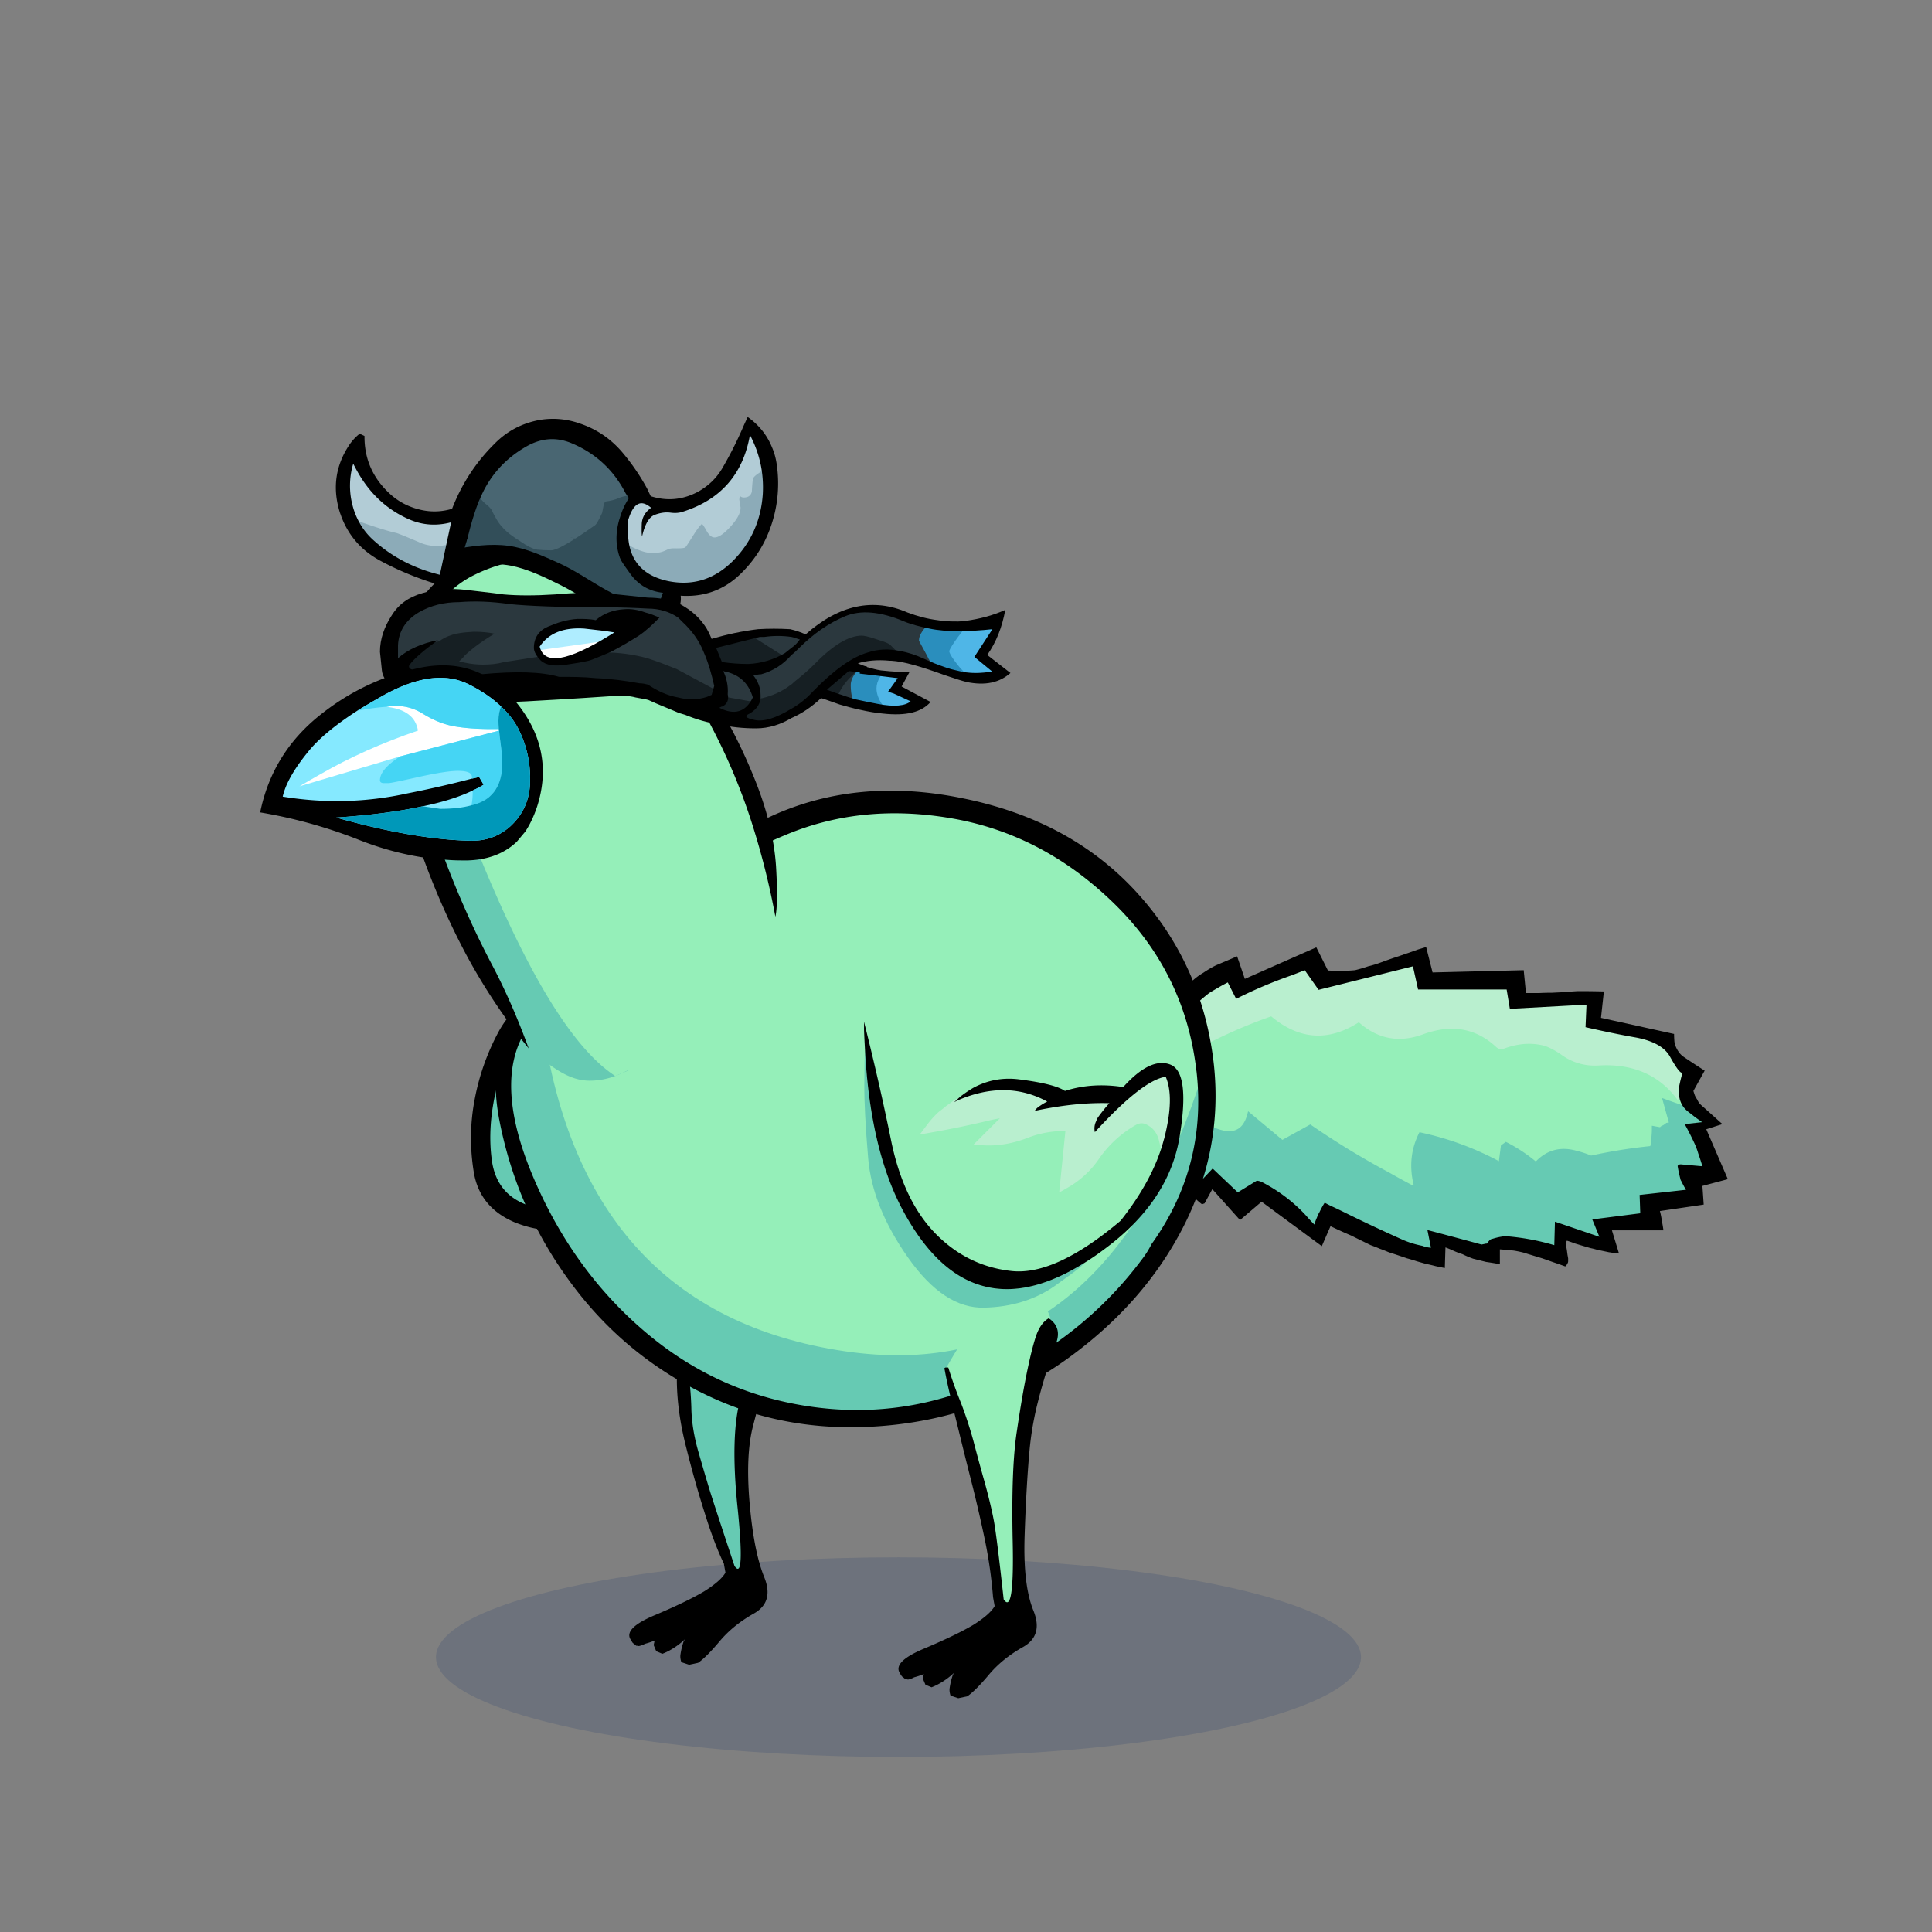
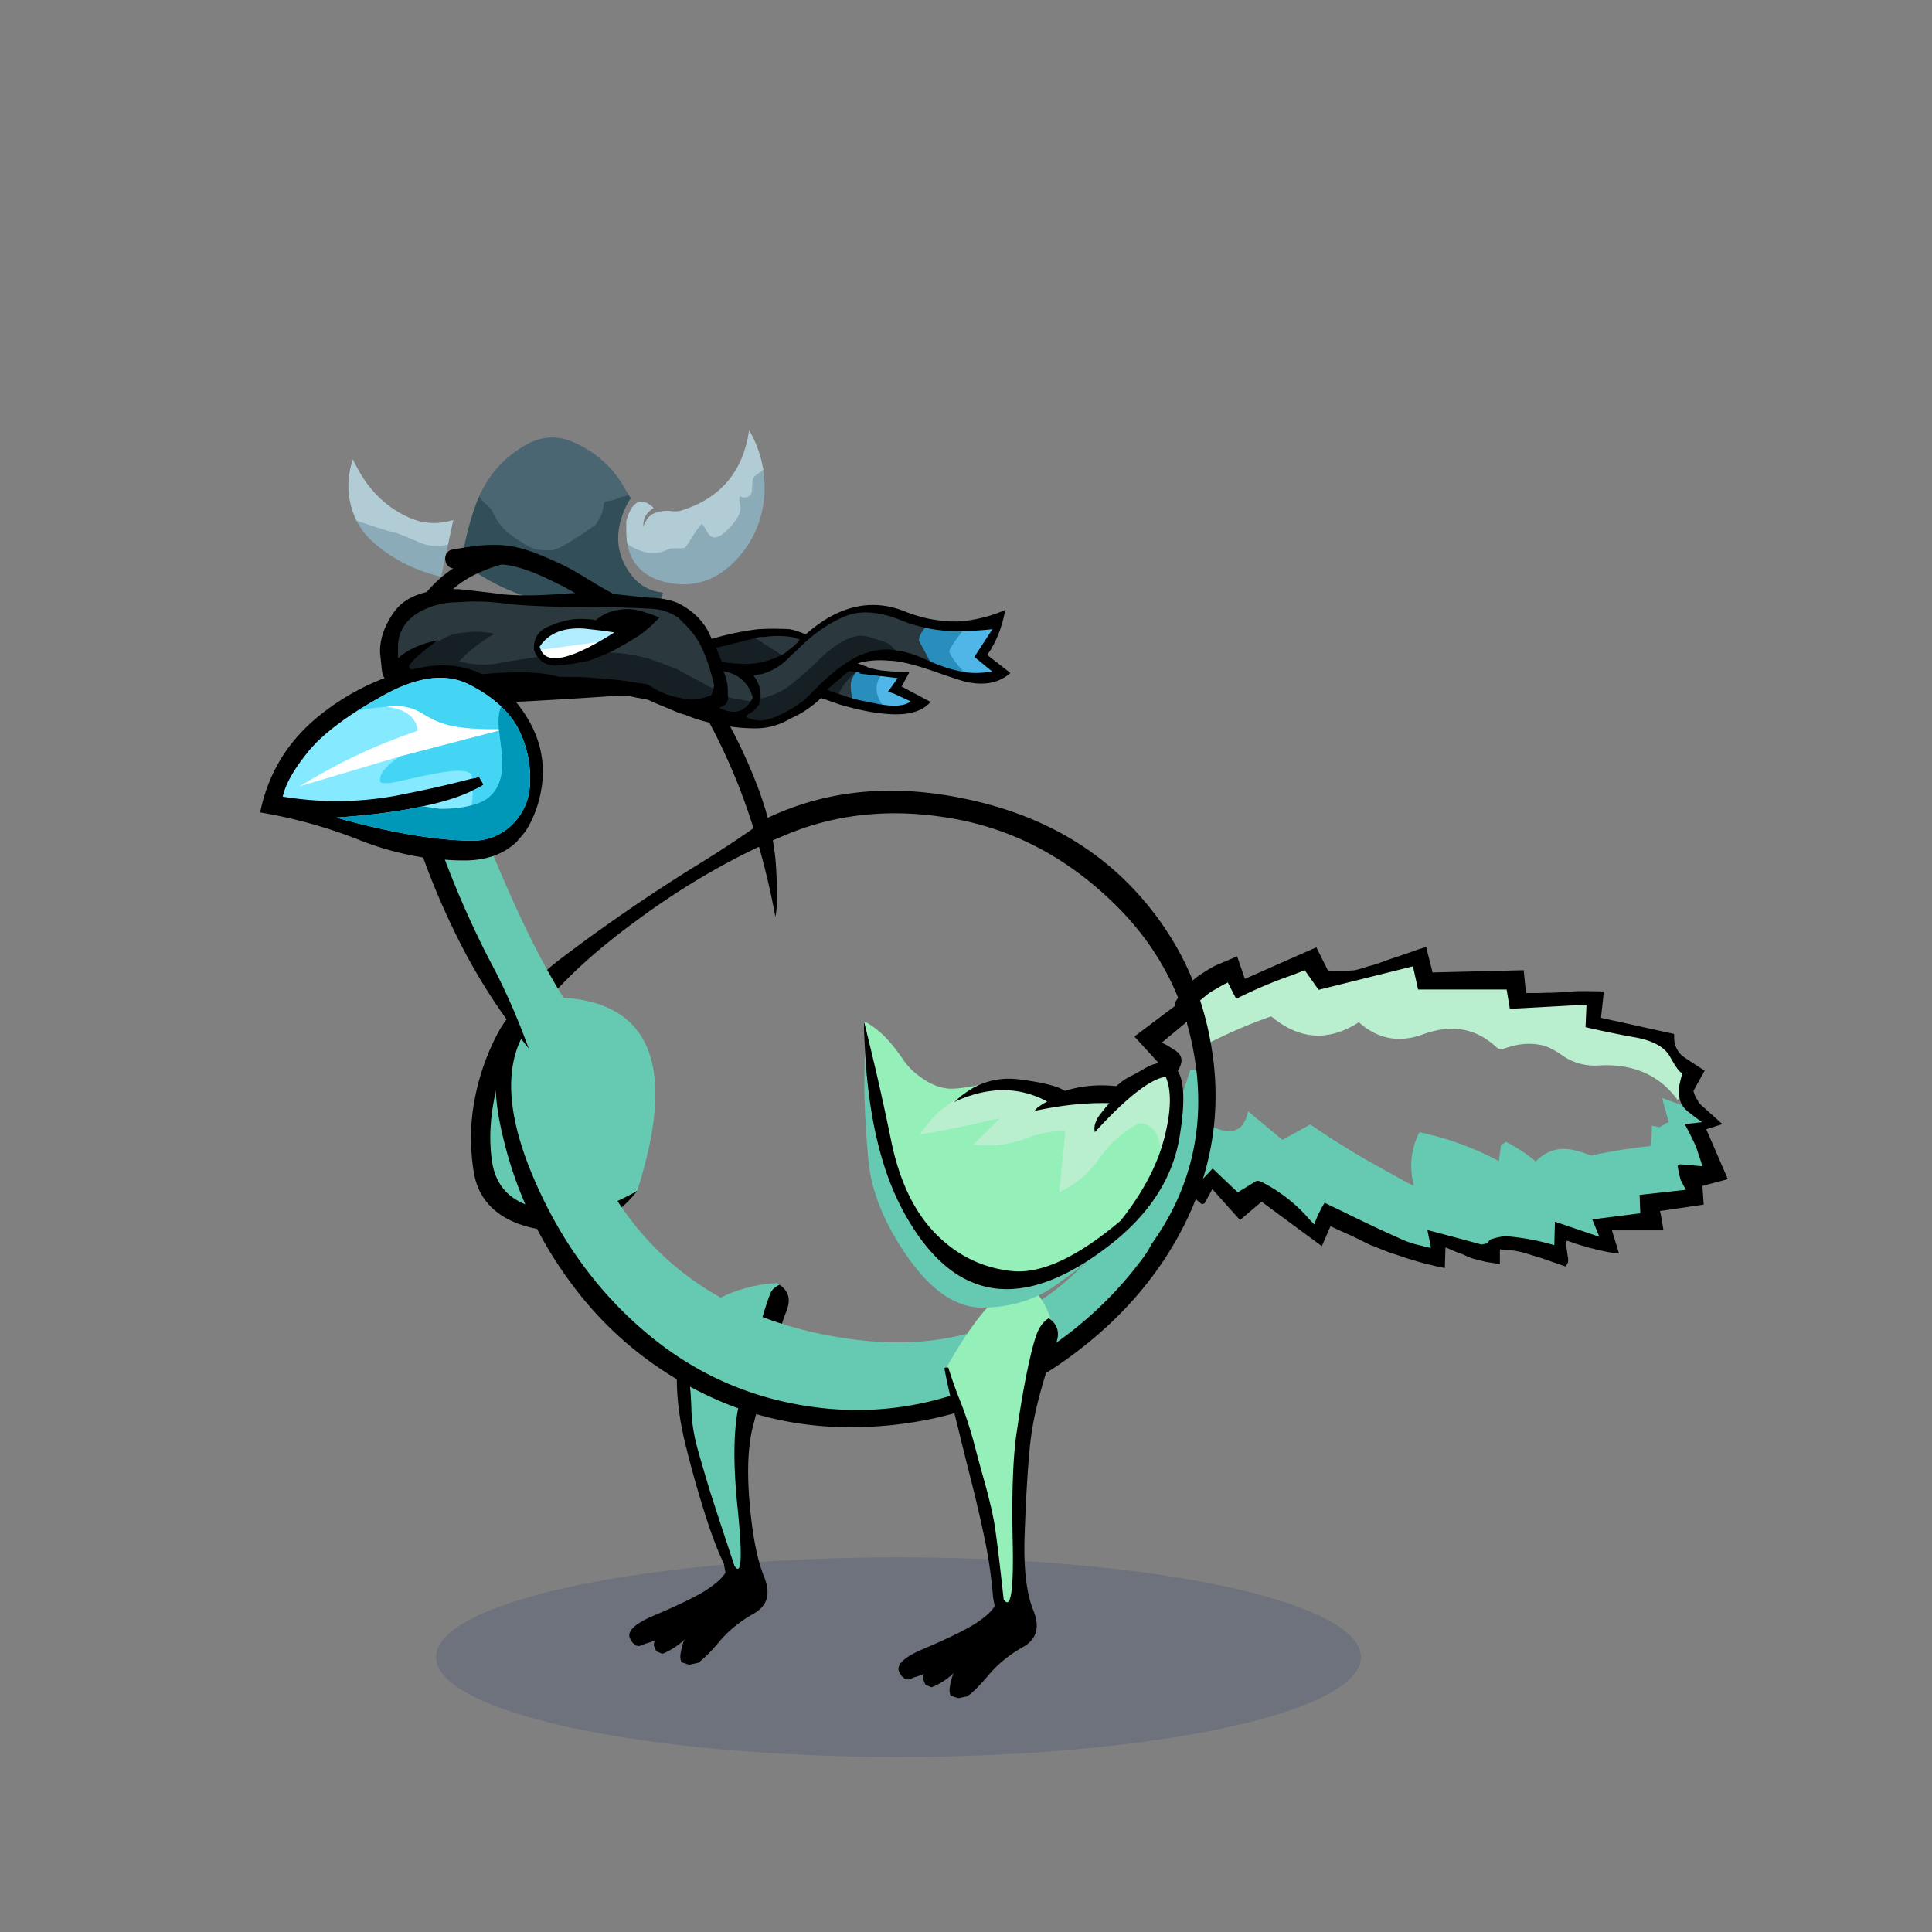
<svg xmlns="http://www.w3.org/2000/svg" x="0" y="0" version="1.1" viewBox="0 0 300 300" xml:space="preserve">
  <rect x="0" y="0" width="300" height="300" fill="#808080" stroke="none" />
  <style type="text/css">
.color__skin{fill:#95efb9;}
.color__skinDark{fill:#66cab3;}
.color__skinLight{fill:#b9efcf;}
.color__beak{fill:#e2ef95;}
</style>
  <ellipse cx="139.516" cy="257.319" rx="71.817" ry="15.5" opacity="0.15" fill="#002268" />
  <g id="Birb_Group">
    <g id="Left_Wing">
      <path d="m82.6 154.95-3.433 4.217-3.556 12.293-.333 11.207 3.661 5.056 8.839 1.778 7.722-2 3.45-2.6c6.768-21.177 1.318-31.16-16.35-29.951z" class="color__skinDark" />
      <path d="M82.4 154.85c-2.067 1.3-3.717 3.067-4.95 5.3a36.224 36.224 0 0 0-3.75 10.6c-.7 3.667-.75 7.383-.15 11.15.567 3.667 2.65 6.283 6.25 7.85 3.533 1.467 7.133 1.7 10.8.7 3.469-.898 6.252-2.748 8.35-5.55a17.42 17.42 0 0 1-1.65.9c-3.91 2.078-8.21 2.728-12.9 1.95-4.697-.737-7.364-3.204-8-7.4-.467-3.196-.317-6.613.45-10.25.801-3.645 2.367-7.962 4.7-12.95.418-.852.768-1.585 1.05-2.2l-.2-.1z" />
    </g>
    <g id="Leg2">
      <path d="M114.554 244.102c-.421 0-.714-.36-.922-.675-2.035-6.085-3.413-10.282-3.91-11.877a409.602 409.602 0 0 1-1.752-5.959c-.71-2.466-1.086-4.831-1.12-7.032-.065-2.129-.249-4.107-.543-5.876a47.647 47.647 0 0 0-1.334-5.383.498.498 0 0 1 .105-.48c4.169-4.68 9.383-7.227 15.494-7.567h.001c.248 0 .444.147.507.358a.5.5 0 0 1-.233.576 1.752 1.752 0 0 0-.782.901c-.688 1.802-1.354 4.001-1.979 6.532a863.927 863.927 0 0 1-2.603 9.613c-1.079 3.788-1.225 9.512-.436 17.015.773 7.623.474 9.125.034 9.612a.706.706 0 0 1-.527.242z" class="color__skinDark" />
      <path d="M106.8 212.6a47.974 47.974 0 0 0-1.35-5.45H105l-.15.1c0 .1.033.517.1 1.25s.117 2.717.15 5.95c.033 3.233.517 6.667 1.45 10.3.9 3.6 1.85 6.967 2.85 10.1.967 3.133 1.967 5.783 3 7.95l.25 1.4c-.5.867-1.6 1.833-3.3 2.9-1.733 1.033-4.25 2.25-7.55 3.65-3.3 1.367-4.6 2.633-3.9 3.8.067.133.15.267.25.4a.66.66 0 0 0 .3.3c.1.1.217.2.35.3.133 0 .267.017.4.05.333-.067.65-.183.95-.35.5-.133 1-.3 1.5-.5l-.15.7.4.95.95.4c.267-.1.533-.217.8-.35a11.692 11.692 0 0 0 2.75-1.95c-.1.133-.183.267-.25.4-.233.667-.4 1.367-.5 2.1-.033.333.017.7.15 1.1l1.2.4 1.4-.3c.833-.567 1.95-1.683 3.35-3.35 1.4-1.667 3.167-3.1 5.3-4.3s2.667-3.1 1.6-5.7c-1.067-2.633-1.817-6.45-2.25-11.45s-.25-9.017.55-12.05c.8-3.067 1.583-6.017 2.35-8.85.733-2.867 1.7-5.917 2.9-9.15.6-1.633.217-2.917-1.15-3.85-.167.067-.317.15-.45.25-.467.267-.8.65-1 1.15-.7 1.833-1.367 4.033-2 6.6a872.81 872.81 0 0 1-2.6 9.6c-1.1 3.867-1.25 9.6-.45 17.2.767 7.567.6 10.517-.5 8.85-2.1-6.333-3.383-10.25-3.85-11.75-.467-1.533-1.05-3.517-1.75-5.95s-1.067-4.733-1.1-6.9c-.067-2.166-.25-4.15-.55-5.95z" />
    </g>
    <g id="Body_Group">
      <g id="Tail">
        <g id="Tail_Inner">
-           <path d="m219.188 184.55-.055-.028a124.693 124.693 0 0 1-3.658-2.005 127.58 127.58 0 0 1-12.04-7.323l-4.365 2.408-4.984-4.163c-.562 1.799-1.644 2.709-3.22 2.709 0 0 .001 0 0 0-.676 0-1.453-.174-2.309-.516-3.746-1.405-7.04-3.545-9.786-6.357l-.219-.225.267-.163c.368-.226.737-.443 1.106-.654l2.086-1.391c.54-.421.932-1.018 1.148-1.763.171-.686-.075-1.253-.753-1.725a89.382 89.382 0 0 0-1.338-.842l-1.123-.562 4.547-3.78.129.039c1.554.47 2.286 1.516 2.177 3.107l.001.27a78.179 78.179 0 0 1 10.618-4.573l.137-.047.109.095c2.285 1.986 4.648 2.993 7.024 2.993 2.021 0 4.114-.728 6.221-2.162l.167-.113.146.14c1.839 1.753 3.878 2.642 6.062 2.642 1.122 0 2.309-.233 3.527-.694 1.623-.581 3.184-.874 4.645-.874 2.725 0 5.203 1.018 7.364 3.023a.397.397 0 0 0 .297.134.68.68 0 0 0 .205-.037c1.391-.518 2.776-.781 4.109-.781.925 0 1.845.127 2.735.378.938.347 1.882.861 2.828 1.537a7.97 7.97 0 0 0 4.665 1.466c.158 0 .317-.004.478-.013a21.33 21.33 0 0 1 1.279-.039c4.913 0 8.793 1.847 11.533 5.489l.036.048.01.06c.103.59.322 1.108.652 1.54l.495.646-.772-.257c-.85-.283-1.7-.578-2.55-.886l.944 3.4-.814.135-.351.264-.439.224-.034.053-.193.193-.932-.17v.25a31.504 31.504 0 0 1-.152 1.879 5.52 5.52 0 0 1-.157.739l-.046.163-.169.018a81.68 81.68 0 0 0-9.372 1.495l-.077.017-.072-.03a16.145 16.145 0 0 0-2.413-.787 6.787 6.787 0 0 0-1.717-.237c-1.562 0-2.955.66-4.14 1.962l-.161.178-.185-.154a24.428 24.428 0 0 0-4.467-2.998l-.338.246-.383 2.955-.321-.175a45.501 45.501 0 0 0-12.142-4.533c-1.157 2.417-1.358 5.057-.598 7.849l.086.315h-.988z" class="color__skin" />
          <path d="M260.35 170.601c-2.589-3.444-6.268-5.19-10.933-5.19-.404 0-.816.013-1.235.039a10.32 10.32 0 0 1-.521.013 8.71 8.71 0 0 1-5.098-1.603c-.895-.64-1.781-1.124-2.637-1.441a9.311 9.311 0 0 0-2.494-.337c-1.245 0-2.542.248-3.857.737a1.428 1.428 0 0 1-.457.081c-.315 0-.592-.117-.821-.347-2.007-1.862-4.311-2.811-6.84-2.811-1.375 0-2.852.278-4.388.828-1.295.49-2.57.74-3.784.74-2.266 0-4.379-.867-6.285-2.577-2.122 1.374-4.245 2.071-6.311 2.071-2.483 0-4.938-1.005-7.296-2.988a77.464 77.464 0 0 0-10.608 4.625l-.734.389v-1.53c.085-1.259-.438-2.007-1.645-2.372l-.889-.27 1.753-1.461.15-1.689.075-.066a43.212 43.212 0 0 1 1.944-1.635c.486-.302.94-.572 1.412-.841.499-.3 1.03-.591 1.576-.863l.443-.223 1.299 2.55a70.664 70.664 0 0 1 8.216-3.453l1.284-.494c.224-.096.479-.199.754-.301l.361-.135 2.176 3.085 14.816-3.691.823 3.709h13.773l.496 2.977 12.003-.655-.155 3.634a158.21 158.21 0 0 0 7.368 1.503c2.852.533 4.752 1.608 5.649 3.196.934 1.685 1.347 2.142 1.49 2.263a.983.983 0 0 1 .249.087l.373.187-.117.4a23.351 23.351 0 0 0-.442 1.763 4.424 4.424 0 0 0-.09 1.264c.009.165.024.315.046.461l.028.192-.806.336-.114-.157z" class="color__skinLight" />
          <path d="M222.182 194a5 5 0 0 1-1.422-.316 14.391 14.391 0 0 1-2.958-.903 250.718 250.718 0 0 1-9.062-4.256 65.935 65.935 0 0 0-2.192-1.046c-.268-.134-.52-.265-.761-.396-.245.397-.467.809-.659 1.223a3.91 3.91 0 0 0-.39.823c-.169.373-.299.73-.396 1.088l-.114.414-.304-.304a25.22 25.22 0 0 1-1.312-1.413 24.483 24.483 0 0 0-6.875-5.19 4.312 4.312 0 0 0-.484-.128c-.011.005-.059.014-.091.029l-2.993 1.839-3.857-3.66-1.954 2.06-.14-.376c-.745-2.01-1.994-3.652-3.711-4.884l-1.215-1.011c-.467-.4-.931-.781-1.395-1.146l.021-.029-5.117-4.353v-.115c0-.32.036-.627.108-.911a.783.783 0 0 1 .303-.347 15.776 15.776 0 0 1 1.693-.823c.514-.29 1.078-.563 1.651-.8l.427-.294.146.15c2.694 2.76 5.928 4.859 9.609 6.24.802.321 1.517.482 2.128.482 1.445 0 2.375-.886 2.842-2.71l.099-.383 5.322 4.443 4.336-2.393.127.088a127.21 127.21 0 0 0 12.126 7.386 124.68 124.68 0 0 0 3.594 1.971h.215c-.712-2.864-.443-5.575.8-8.062l.087-.174.189.041a46.024 46.024 0 0 1 12.146 4.45l.316-2.444.761-.554.137.069a24.872 24.872 0 0 1 4.516 2.979c1.247-1.295 2.708-1.951 4.346-1.951.587 0 1.205.085 1.839.252.812.195 1.623.458 2.409.781a82.134 82.134 0 0 1 9.181-1.471c.042-.168.075-.336.1-.503.065-.589.115-1.2.147-1.828v-.834l1.266.23.07-.07.103-.084.4-.2.409-.312.387-.064-1.056-3.802.457.168c.998.366 1.995.715 2.993 1.047l.068.022.046.056c.231.282.502.537.804.759.307.237.625.487.959.756.321.224.673.475 1.041.743l.52.38-2.969.329c.468.864.914 1.75 1.328 2.638.237.509.444 1.059.614 1.635.23.658.448 1.328.648 1.999l.105.353-3.717-.332a.727.727 0 0 0-.192.036h.001c.004 0-.005.008-.022.029.096.587.223 1.182.379 1.771a.925.925 0 0 0 .157.413c.222.468.453.897.713 1.32l.207.336-7.362.817.101 2.846-7.354.938 1.184 2.906-7.098-2.418-.1 3.637-.312-.093a36.382 36.382 0 0 0-7.548-1.391 9.634 9.634 0 0 0-1.855.39c-.21.033-.337.102-.43.217a2.244 2.244 0 0 0-.33.423l-.073.122h-.143a.903.903 0 0 0-.272.037l-.587.12-.058-.016c-2.67-.732-5.34-1.448-8.01-2.148l.536 2.681-.327-.024z" class="color__skinDark" />
          <path d="M185.1 152.35c-.533.5-1.017 1.033-1.45 1.6-.433.567-.85 1.167-1.25 1.8l.05.45-6.3 4.75 3.75 4.1c-.7.3-1.383.6-2.05.9-.6.267-1.183.567-1.75.9-.567.267-1.117.567-1.65.9-.467.367-.933.75-1.4 1.15l-1.3 1.3.1 1.75.9.9 2.65 2.55c1.167 1.067 2.35 2.15 3.55 3.25l1.6 1.4c.4.4.783.817 1.15 1.25.3.4.6.817.9 1.25.267.433.55.883.85 1.35.3.367.633.733 1 1.1.333.367.7.717 1.1 1.05.333.333.7.65 1.1.95l.4-.15 1.2-2.2 4.3 4.8 3.35-2.85 9.35 6.9 1.35-3.1c1.033.5 2.1.983 3.2 1.45 1 .5 2.017 1 3.05 1.5.467.167.933.35 1.4.55.467.167.933.35 1.4.55.933.3 1.883.617 2.85.95.5.133 1 .283 1.5.45l1.4.4c.5.1 1 .217 1.5.35.467.1.95.2 1.45.3l.1-3.2c.367.133.733.283 1.1.45.5.233 1.017.433 1.55.6a14.3 14.3 0 0 0 1.65.7l2 .5c.7.1 1.417.217 2.15.35V194c.5.033 1 .083 1.5.15.333 0 .667.033 1 .1.367.067.75.15 1.15.25.967.3 1.95.6 2.95.9l1.7.6c.6.2 1.217.417 1.85.65l.2-.2c.067-.133.133-.25.2-.35.033-.1.05-.183.05-.25v-.45c-.033-.2-.067-.383-.1-.55a42.422 42.422 0 0 0-.1-.75c-.033-.2-.067-.383-.1-.55s-.05-.317-.05-.45c0-.1.017-.167.05-.2.033-.1.067-.183.1-.25.433.133.867.283 1.3.45.767.233 1.55.467 2.35.7.333.067.667.15 1 .25l1.9.4c.267.033.55.083.85.15.233 0 .467.017.7.05l-1.1-3.6h8c-.067-.5-.15-1-.25-1.5-.067-.5-.167-1-.3-1.5l6.8-1-.2-2.9 3.95-1.05-3.35-7.75 2.5-.8c-1-.9-1.983-1.783-2.95-2.65a8.296 8.296 0 0 1-.55-.5c-.167-.2-.3-.417-.4-.65-.133-.2-.25-.4-.35-.6-.1-.267-.183-.517-.25-.75l1.75-3.15c-1.1-.7-2.167-1.4-3.2-2.1-.3-.2-.55-.433-.75-.7s-.367-.55-.5-.85c-.133-.3-.217-.6-.25-.9-.033-.4-.05-.783-.05-1.15l-11.35-2.5.45-4.1a161.66 161.66 0 0 0-4-.05c-.667.033-1.333.083-2 .15-.7.033-1.383.067-2.05.1-.667 0-1.333.017-2 .05h-2.05l-.35-3.55-14.15.35-1-3.95-1.3.4-1.4.5c-.5.167-.983.333-1.45.5-.933.3-1.85.617-2.75.95-.7.267-1.4.483-2.1.65-.667.233-1.35.433-2.05.6-.7.067-1.4.1-2.1.1-.7 0-1.4-.017-2.1-.05l-1.8-3.6-11.1 4.9-1.2-3.5-3.3 1.4c-.667.333-1.317.717-1.95 1.15-.633.367-1.217.8-1.75 1.3m5.55.2 1.3 2.55a70.02 70.02 0 0 1 8.6-3.65l1.3-.5c.233-.1.483-.2.75-.3l2.15 3.05 14.65-3.65.8 3.6h13.75l.5 3 11.9-.65-.15 3.5c2.955.673 5.555 1.206 7.8 1.6 2.708.507 4.474 1.491 5.3 2.95.83 1.497 1.414 2.331 1.75 2.5.067 0 .133.017.2.05a23.42 23.42 0 0 0-.45 1.8 4.8 4.8 0 0 0-.1 1.4c.009.174.026.34.05.5.11.633.343 1.183.7 1.65.247.299.531.566.85.8.3.233.617.483.95.75.333.233.683.483 1.05.75l-2.7.3a49.49 49.49 0 0 1 1.5 2.95c.233.5.433 1.033.6 1.6.233.667.45 1.333.65 2-1.133-.1-2.25-.2-3.35-.3-.1 0-.2.017-.3.05a.563.563 0 0 0-.2.2c.1.633.233 1.267.4 1.9.033.2.1.367.2.5.2.433.433.867.7 1.3l-7.2.8.1 2.85-7.45.95 1.1 2.7-6.9-2.35-.1 3.65c-2.467-.733-5-1.2-7.6-1.4-.667.067-1.317.2-1.95.4a.82.82 0 0 0-.55.3c-.133.133-.25.283-.35.45-.133 0-.25.017-.35.05l-.5.1c-2.8-.767-5.6-1.517-8.4-2.25l.55 2.75a4.64 4.64 0 0 1-1.35-.3c-1.033-.2-2.017-.5-2.95-.9a250.517 250.517 0 0 1-9.05-4.25 64.56 64.56 0 0 0-2.2-1.05c-.333-.167-.65-.333-.95-.5-.3.467-.567.95-.8 1.45-.167.267-.3.55-.4.85-.167.367-.3.733-.4 1.1-.467-.467-.9-.933-1.3-1.4-1.967-2.133-4.283-3.883-6.95-5.25a4.483 4.483 0 0 0-.55-.15c-.1 0-.183.017-.25.05l-2.85 1.75-3.9-3.7-1.85 1.95c-.767-2.067-2.033-3.733-3.8-5l-1.2-1a42.91 42.91 0 0 0-1.4-1.15l.35.25-5.35-4.55c0-.3.033-.583.1-.85a.563.563 0 0 1 .2-.2c.533-.3 1.083-.567 1.65-.8.533-.3 1.083-.567 1.65-.8.099-.064.199-.13.3-.2.366-.223.732-.44 1.1-.65l2.1-1.4c.6-.467 1.017-1.1 1.25-1.9.2-.8-.083-1.467-.85-2-.467-.3-.917-.583-1.35-.85l-.8-.4 4.15-3.45 1.2-1 .15-1.7c.6-.533 1.217-1.05 1.85-1.55a47.35 47.35 0 0 1 1.35-.8c.5-.3 1.017-.583 1.55-.85z" />
        </g>
      </g>
      <g id="Body">
        <path d="M133.105 219.945c-2.236 0-4.519-.152-6.787-.453-9.945-1.319-18.882-5.264-26.563-11.726-7.652-6.438-13.649-14.672-17.826-24.474-4.247-9.966-4.68-17.891-1.288-23.556.939-1.577 2.096-3.201 3.438-4.823l1.508-1.825.256 2.354c3.303 30.361 18.264 47.932 44.467 52.222 3.14.519 6.203.781 9.104.781h.004c21.288-.002 36.572-14.248 45.427-42.345l1.948.19c1.112 10.018-1.288 19.246-7.136 27.429-.417.824-.909 1.61-1.462 2.337-5.898 7.92-13.592 14.212-22.86 18.694-7.181 3.448-14.659 5.195-22.23 5.195.001 0 .001 0 0 0z" class="color__skinDark" />
-         <path d="M139.419 210.445c-3.012 0-6.186-.271-9.432-.808-27.198-4.453-42.719-22.614-46.131-53.979l-.046-.422.271-.326c3.374-4.056 8.093-8.318 14.027-12.667 7.625-5.652 15.569-10.217 23.606-13.566 5.396-2.249 11.183-3.389 17.2-3.389 3.061 0 6.245.295 9.463.877 9.491 1.729 18.044 6.278 25.422 13.52 7.366 7.23 11.721 16.06 12.943 26.245.013.108.082.543.082.543l-.071.228c-9.147 29.025-25.074 43.744-47.334 43.744-.001 0 .001 0 0 0z" class="color__skin" />
        <path d="M188.05 162.2c-1.567-9.1-5.467-17.033-11.7-23.8-6.833-7.4-15.8-12.217-26.9-14.45-11.1-2.267-21.183-1.25-30.25 3.05-2.7 2.033-6.117 4.333-10.25 6.9a271.82 271.82 0 0 0-21.85 14.95c-8.4 6.267-11.583 14.65-9.55 25.15 1.867 9.567 5.75 18.217 11.65 25.95 5.633 7.4 12.7 13.067 21.2 17s17.817 5.383 27.95 4.35c10.1-1.033 19.2-4.45 27.3-10.25 8.067-5.8 14.133-12.717 18.2-20.75 4.005-7.95 5.555-16.25 4.65-24.9a49.781 49.781 0 0 0-.45-3.2m-2.3 3.85c.015.126.032.243.05.35 1.093 9.836-1.24 18.77-7 26.8-.4.8-.867 1.55-1.4 2.25-5.833 7.833-13.333 13.967-22.5 18.4-9.167 4.4-18.65 5.95-28.45 4.65-9.8-1.3-18.483-5.133-26.05-11.5s-13.417-14.4-17.55-24.1c-4.133-9.7-4.583-17.25-1.35-22.65.918-1.542 2.034-3.109 3.35-4.7 3.337-4.012 7.954-8.179 13.85-12.5 7.6-5.633 15.4-10.117 23.4-13.45 8-3.333 16.7-4.15 26.1-2.45 9.333 1.7 17.633 6.117 24.9 13.25 7.233 7.1 11.45 15.65 12.65 25.65z" />
      </g>
      <g id="Head_Group">
        <g id="Head_Group_Inner">
          <g class="Crown">
            <path d="M106.138 90.73c-.755 0-1.542-.079-2.336-.235-3.696-.753-5.849-2.824-6.398-6.155l-.114-.688.525.459c.246.215.594.42 1.034.608.934.418 1.69.63 2.251.63.724 0 .998-.024 1.1-.045.326-.034.734-.176 1.238-.428.281-.156.702-.235 1.279-.235.109 0 .224.003.345.009.875 0 1.05-.062 1.077-.074-.003-.012.2-.281 1.149-1.808 1.077-1.686 1.483-1.918 1.762-1.918.224 0 .453.188 1.018 1.176.313.599.625.924.883.924.337 0 .977-.263 2.115-1.518.952-1.048 1.435-1.917 1.435-2.582l-.197-1.262.125-1.138h.222c.268 0 .479.075.627.223.033.033.092.077.223.077.574 0 .706-.269.755-.502.028-.666.079-1.305.146-1.877.042-.413.422-.85 1.163-1.33.222-.159.404-.291.536-.39l.331-.249.066.408c.202 1.244.271 2.54.203 3.853-.27 4.213-1.892 7.817-4.824 10.715-2.28 2.225-4.883 3.352-7.739 3.352zM68.24 89.493c-4.089-1.005-7.642-2.875-10.56-5.559a10.731 10.731 0 0 1-2.356-3.175l-.174-.359h.442l.09.014c2.843.992 4.834 1.611 5.919 1.841.12.027.479.106 3.647 1.465a5.988 5.988 0 0 0 2.533.558c.489 0 .999-.058 1.514-.172l.38-.084-1.186 5.533-.249-.062z" fill="#8CABB8" />
            <path d="M101.1 85.85c-.641 0-1.443-.22-2.452-.672-.485-.208-.877-.441-1.163-.69l-.068-.06-.014-.089a13.053 13.053 0 0 1-.153-2.039v-1.4c.581-2.045 1.354-3.005 2.373-3.005.508 0 1.06.258 1.642.768l.238.208-.257.184c-.874.624-1.314 1.394-1.345 2.354-.004.131-.008.253-.01.366.425-1.113.977-1.791 1.67-2.058.692-.266 1.366-.401 2.001-.401.193 0 .384.012.571.037.234.032.458.048.673.048.421 0 .812-.062 1.162-.186 5.751-1.83 9.193-5.768 10.237-11.708l.126-.718.341.644a17.536 17.536 0 0 1 1.825 5.377l.024.149s-.44.327-.676.495c-.791.514-.932.829-.947.972a27.7 27.7 0 0 0-.149 1.886c-.093.45-.38.938-1.25.938a.785.785 0 0 1-.577-.223.214.214 0 0 0-.056-.039l-.07.591.199 1.233c.003.843-.509 1.798-1.562 2.956-1.026 1.132-1.839 1.682-2.485 1.682-.472 0-.904-.387-1.322-1.184-.454-.794-.612-.913-.639-.929.017.023-.294.156-1.279 1.697-1.185 1.907-1.257 1.943-1.349 1.989-.125.062-.378.126-1.312.126a6.746 6.746 0 0 0-.333-.008c-.482 0-.834.06-1.045.177-.576.288-1.029.444-1.396.48-.091.02-.342.052-1.173.052zm-33.318-1.072a6.482 6.482 0 0 1-2.736-.601c-2.578-1.105-3.354-1.39-3.55-1.433-1.103-.234-3.115-.859-5.978-1.858h-.154l-.037-.124a11.348 11.348 0 0 1-.818-2.199 12.254 12.254 0 0 1 .102-6.633l.179-.611.285.57c.231.463.479.925.744 1.388 1.896 3.302 4.531 5.707 7.833 7.145a9.309 9.309 0 0 0 3.729.789c.849 0 1.726-.118 2.607-.352l.394-.104-.819 3.806-.156.035a7.686 7.686 0 0 1-1.625.182z" fill="#B2CCD6" />
            <path d="M94.744 95.4a87.31 87.31 0 0 1-12.513-2.61 32.04 32.04 0 0 1-10.435-5.443l-.114-.089.021-.143a43.777 43.777 0 0 1 2.363-9.253l.612-1.375.242.444c.182.335.514.697.986 1.075.352.282.639.586.852.906.117.262.315.642.61 1.167.421.809.99 1.524 1.696 2.133.36.328 1.005.791 1.922 1.379 1.071.747 1.911 1.17 2.504 1.264a18.36 18.36 0 0 0 2.061.097c.534 0 2.104-.66 6.556-3.804.044-.033.258-.264.918-1.653.135-.718.218-1.141.227-1.213.215-.72.592-.897.872-.928a6.763 6.763 0 0 0 2.021-.578c.194-.079.536-.165 1.058-.269l.165-.033.584.876-.09.138a11.388 11.388 0 0 0-1.321 2.838c-1.037 3.11-.61 6.029 1.266 8.681 1.188 1.701 2.812 2.709 4.831 2.997l.303.043-.689 1.941-.102.043a17.71 17.71 0 0 1-7.406 1.369z" fill="#324E59" />
            <path d="M85.55 85.45c-.836 0-1.553-.034-2.129-.102-.688-.109-1.572-.548-2.714-1.344-.932-.598-1.599-1.078-1.976-1.42a7.677 7.677 0 0 1-1.803-2.27 14.114 14.114 0 0 1-.608-1.167 3.681 3.681 0 0 0-.726-.753c-.524-.42-.898-.833-1.113-1.226l-.059-.108.05-.113c1.482-3.334 3.872-5.964 7.104-7.815 1.364-.791 2.764-1.193 4.158-1.193 1.011 0 2.041.211 3.061.628 3.806 1.583 6.691 4.247 8.577 7.917l.293.436-.366.073c-.485.097-.806.177-.956.237a7.243 7.243 0 0 1-2.161.616c-.076.008-.292.032-.443.525l.003-.007c.004 0-.022.159-.247 1.282-.696 1.484-.95 1.792-1.095 1.901-4.949 3.499-6.28 3.903-6.85 3.903z" fill="#496672" />
-             <path d="M83.85 65.2c-2.767.5-5.117 1.733-7.05 3.7-2.9 2.867-5.1 6.233-6.6 10.1a9.347 9.347 0 0 1-4.7.2c-2.033-.433-3.767-1.35-5.2-2.75-2.5-2.4-3.733-5.317-3.7-8.75l-.75-.35a7.603 7.603 0 0 0-1.65 1.8c-2.133 3.233-2.6 6.733-1.4 10.5.067.167.133.35.2.55 1.167 3.1 3.267 5.433 6.3 7a47.526 47.526 0 0 0 11.1 4.2c3.5.833 6.933 1.867 10.3 3.1a69.991 69.991 0 0 0 11.25 3.25c3.767.8 7.4.5 10.9-.9.267-.133.517-.3.75-.5.3-.133.567-.317.8-.55 1-.933 1.433-2.033 1.3-3.3 3.567.233 6.617-.85 9.15-3.25 2.133-2.033 3.7-4.4 4.7-7.1a20.252 20.252 0 0 0 1.1-9.75c-.133-1.1-.4-2.1-.8-3-.767-1.867-2.017-3.417-3.75-4.65l-.6 1.3a59.158 59.158 0 0 1-3.25 6.5c-.9 1.6-2.183 2.867-3.85 3.8-2.367 1.267-4.817 1.5-7.35.7-.2-.4-.383-.783-.55-1.15a33.192 33.192 0 0 0-3.9-5.7c-1.8-2.1-4-3.583-6.6-4.45-2-.7-4.05-.883-6.15-.55m-2.15 4.15c2.3-1.333 4.633-1.517 7-.55 3.767 1.567 6.583 4.167 8.45 7.8l.1.15.4.6a11.553 11.553 0 0 0-1.35 2.9c-1.067 3.2-.633 6.167 1.3 8.9 1.233 1.767 2.9 2.8 5 3.1l-.55 1.55c-2.3.967-4.733 1.417-7.3 1.35a86.908 86.908 0 0 1-12.45-2.6 31.682 31.682 0 0 1-10.35-5.4c.467-3.233 1.25-6.3 2.35-9.2l.4-.9c1.467-3.3 3.8-5.867 7-7.7m-18.15 11.3c2.067.9 4.233 1.05 6.5.45l-.7 3.25-1.05 4.9c-4.067-1-7.55-2.833-10.45-5.5a10.43 10.43 0 0 1-2.3-3.1c-.333-.667-.6-1.383-.8-2.15a11.965 11.965 0 0 1 .1-6.5c.233.467.483.933.75 1.4 1.933 3.367 4.583 5.783 7.95 7.25m54.7-7.8c.2 1.233.267 2.5.2 3.8-.267 4.167-1.85 7.683-4.75 10.55-2.833 2.767-6.117 3.783-9.85 3.05-3.6-.733-5.667-2.717-6.2-5.95-.1-.633-.15-1.3-.15-2v-1.4c.8-2.767 2-3.45 3.6-2.05-.933.667-1.417 1.517-1.45 2.55-.033 1-.017 1.633.05 1.9.433-1.9 1.083-3.017 1.95-3.35.867-.333 1.683-.45 2.45-.35.733.1 1.383.05 1.95-.15 5.867-1.867 9.333-5.833 10.4-11.9.9 1.7 1.5 3.467 1.8 5.3z" />
          </g>
          <g id="Head">
            <path d="M91.577 167.806c-3.228 0-5.784-2.026-9.261-4.832l-.216-.174-.095-.261c-1.71-4.67-4.42-8.33-6.39-12.073-2.039-3.844-4.004-8.045-5.839-12.483-1.834-4.469-3.761-9.792-5.727-15.822-2.014-6.178-2.258-12.782-.726-19.628l.124-.552 1.792-.597.312.957c11.58 35.531 21.899 56.657 30.672 62.791l1.471 1.028-1.648.71a11.267 11.267 0 0 1-4.469.936z" class="color__skinDark" />
-             <path d="M95.077 166.77c-9.184-6.421-19.365-26.985-31.115-62.853l-1.014.338.375-1.718c.05-.227.102-.452.156-.674 1.591-6.617 4.918-11.182 9.889-13.564 3.281-1.584 6.569-2.388 9.769-2.388 1.698 0 3.405.227 5.072.674 4.767 1.288 9.053 4.421 12.74 9.314 3.58 4.717 7.006 10.111 10.183 16.028a94.396 94.396 0 0 1 6.824 16.377c1.438 4.649 1.547 9.158 2.383 13.709l.062.337-.158.304c-5.774 11.138-13.219 19.388-24.19 24.211l-.515.227-.461-.322z" class="color__skin" />
            <path d="M65.75 92.55c-3.667 4.633-5.517 9.933-5.55 15.9 0 3.933.5 7.817 1.5 11.65a155.58 155.58 0 0 0 3.95 12.9 116.797 116.797 0 0 0 6.75 15.25c2.767 5.133 6 9.983 9.7 14.55-1.733-4.733-3.6-9-5.6-12.8-2.033-3.833-3.967-7.967-5.8-12.4-1.833-4.467-3.733-9.717-5.7-15.75-1.967-6.033-2.2-12.4-.7-19.1.048-.219.098-.436.15-.65 1.526-6.343 4.642-10.643 9.35-12.9 4.833-2.333 9.55-2.883 14.15-1.65 4.567 1.233 8.633 4.217 12.2 8.95 3.567 4.7 6.933 10 10.1 15.9a92.842 92.842 0 0 1 6.75 16.2 119.834 119.834 0 0 1 3.4 13.75c.3-1.3.333-3.917.1-7.85-.267-3.967-1.25-8.167-2.95-12.6-1.733-4.467-3.75-8.6-6.05-12.4a1072.86 1072.86 0 0 1-6.4-10.8c-1.967-3.367-4.967-6.683-9-9.95-4.033-3.3-9.217-4.617-15.55-3.95-6.333.667-11.267 3.25-14.8 7.75z" />
          </g>
          <g class="Crown">
            <path d="M97.807 89.007c-.834-1.18-1.898-2.547-2.158-3.825l-6.978-1.728c-1.909 1.19-2.756 1.498-3.12 1.498a18.36 18.36 0 0 1-2.061-.097c-.593-.094-1.433-.517-2.504-1.264-.917-.588-1.562-1.051-1.922-1.379-.174-.15-.313-.326-.471-.489l-5.233-.51c-.547 1.915-1.365 3.87-1.658 5.902l-.021.143.114.089c3.996-1.406 7.845-.685 11.662.486 4.06 1.165 5.5 2.625 9.083 4.792.168.004 5.58 2.781 5.75 2.782 2.406 0 1.686-.463 3.858-1.376l.102-.043.689-1.941-.303-.043c-2.017-.288-3.641-1.296-4.829-2.997z" fill="#324E59" />
            <path d="m83.583 82.194-5.76-.544c.275.332.575.646.908.933.377.342 1.044.822 1.976 1.42 1.142.796 2.026 1.235 2.714 1.344.576.068 1.293.102 2.129.102.429 0 1.288-.229 3.792-1.83l-5.759-1.425z" fill="#496672" />
            <path d="M102.111 94.042c-5.779.136-10.386-4.4-15.4-6.642-2.465-1.102-5.017-2.265-7.712-2.643-2.895-.406-5.856.061-8.706.569-1.9.339-1.316 3.282.588 2.942 2.744-.489 5.58-.962 8.359-.447 2.624.486 5.32 1.802 7.698 2.981 4.873 2.416 9.197 6.368 14.959 6.233 1.913-.045 2.147-3.038.214-2.993z" />
          </g>
          <g class="Eye">
            <path d="M118 112.3c-.3 0-.6 0-.9-.1-1-.2-1.6-.4-1.7-1s.5-.9.7-1c.9-.6 1.4-1.3 1.4-2.3l-.3.5c-.8 1.7-2 2.5-3.5 2.5-.7 0-1.5-.2-2.4-.6l-1-.5 1-.4c.1-.1.3-.1.4-.2.4-.2.8-.5.6-1.4l-.1-.7 5.1.7v-.5l.4-.1c1.4-.3 2.7-1 3.9-1.8.2-.1.4-.3.6-.5 1-.7 2-1.7 3.1-2.7 3.1-3.1 5.8-4.6 8-4.6.6 0 1.5.2 2.8.7 1.6.5 2.1.8 2.3 1l2.6 2.6-1.6-.3c-.8-.2-1.5-.2-2.2-.2-.9 0-1.7.1-2.6.4-2.4.7-5.3 2.7-8.4 6-1.2 1.2-2.3 2.1-3.5 2.8-1.6 1.1-3.3 1.7-4.7 1.7zm-10.6-3.1c-.7 0-1.5-.1-2.2-.3-1.6-.3-3.3-1-4.8-2-.4-.1-.8-.2-1.2-.2-2.1-.4-4.4-.7-6.7-.7-1.9-.2-3.8-.2-5.6-.2h-.2c-1.6-.4-3.7-.7-6.3-.7-1.7 0-3.6.1-5.7.3h-2.2c-7.8 0-9.2-.7-9.5-1.4-.1-.2-.2-.6.3-1.1.7-.9 2.2-2.2 4.4-3.8 1.9-1.3 3.8-2 5.5-2h.4c1.6 0 3.1.2 4.5.7l1.1.4-1 .5c-1.7.9-3 1.7-3.9 2.5-.4.4-.8.7-1.1 1 .6.1 1.1.1 1.7.1 1 0 2-.1 3.1-.4 2-.3 3.9-.6 5.8-.9 1.3-.2 2.6-.5 4-.7.9-.1 1.8-.1 2.6-.1 1.1 0 2.2 0 3.3.1 2.3 0 4.7.3 7 1 1.6.5 3.2 1.1 4.8 1.8l6 3.3-.6 2-.9.4c-.9.2-1.8.4-2.6.4zm19.9-1.8 4.3-3.6 3.1.5-1 .7c-.3.2-.6.5-.9.8-.8.8-1.4 1.6-1.7 2.4l-.2.4-3.6-1.2zm-11.6-3.8c-1.2 0-2.5-.1-3.7-.4l-.3-.1-1.2-2.9 7.6-1.8 4.7 3-.7.4c-1.8 1.1-3.8 1.7-5.9 1.8h-.5z" fill="#161F23" />
            <path d="m130 108.3.2-.5c.4-.9 1-1.8 1.9-2.7.3-.3.7-.7 1-.9l.1-.1h1.3l-.7.8c-.5.6-.8 1.1-.8 1.6 0 .7.1 1.3.3 2l.2.9-3.5-1.1zm-17.4-.1v-.4c0-1.2-.3-2.4-.8-3.4l-.4-.9 1 .3.9.3c2.2.6 3.5 2 4.1 4.3l.2.7-5-.9zm5-.4c0-1-.4-1.9-1-2.7l-.5-.6.7-.2 1.2-.3c1.4-.4 2.6-1.1 3.7-2.1l-5.2-3.3 1.3-.2h.8c.8-.1 1.6-.1 2.3-.1.6 0 1.3 0 1.9.1.5.1 1 .3 1.5.5l.5.2c2.1-1.7 4.1-3.1 6.2-3.9 1-.4 2.2-.7 3.4-.7 1.8 0 3.9.5 6.2 1.4 1.2.5 2.4.8 3.8 1.1l.9.2-.6.7c-.8.8-1 1.3-1 1.5l1.2 2.1c.3.4.5.8.8 1.2l1.1 1.5-1.7-.7c-.5-.2-1.1-.5-1.6-.7-1.3-.6-2.5-1-3.6-1.2h-.2l-1.5-1.5c-.1-.1-.6-.4-2-.8-1.4-.5-2.1-.6-2.4-.6-2 0-4.5 1.5-7.3 4.4-1.1 1.1-2.2 2-3.2 2.8-.2.2-.4.4-.6.5-1.3 1-2.7 1.6-4.3 2l-.6.1-.2-.7zm-12.5-3.9c-1.5-.6-3-1.2-4.6-1.7-2.2-.6-4.5-.9-6.8-.9-1.1-.1-2.2-.1-3.2-.1-.8 0-1.7 0-2.5.1-1.3.2-2.7.4-3.9.6-1.9.3-3.8.6-5.8.9-1.1.3-2.2.4-3.3.4-.9 0-1.9-.1-2.8-.3l-.9-.2.6-.6c.3-.4.9-.9 1.9-1.7.8-.6 1.8-1.3 3-2-.9-.2-2-.3-3-.3h-.3c-1.6.1-3.5.2-5.2 1.4l-.1.1h-.1c-2.4.5-4.2 1.9-5.7 3.1l-.8.6v-3.1c.1-2.4 1.3-4.2 3.4-5.5 1.9-1.1 4-1.7 6.3-1.7h.2c.7 0 1.4-.1 2.2-.1 1.8 0 3.7.1 5.7.4 2.8.4 7.6.5 14.4.5 2.7 0 5 .1 6.9.3h.1c1.8 0 3.5.5 4.9 1.5l.8.7c1.5 1.4 2.6 2.9 3.4 4.7.8 1.8 1.4 3.7 1.7 5.4l.2 1.1-6.7-3.6z" fill="#2B383E" />
            <path d="M138.9 110.1c-.8 0-1.7-.1-2.8-.3h-.2l-.1-.2c-.5-1-.8-1.9-.8-2.7 0-.8.2-1.5.7-2.2l.2-.3 4.4.6-1.6 2.2c.1 0 .3.1.3.1h.1c.9.4 1.7.8 2.6 1.1l.7.3-.5.5c-.7.6-1.6.9-3 .9zm12.6-5.1c-.9 0-2-.1-3.1-.4h-.2l-.1-.1c-1.6-1.9-1.8-2.7-1.8-3.2 0-.4.3-1.2 2.1-3.6l.2-.2h.2c1.7 0 3.4-.1 5.3-.3l1.1-.1-3.1 4.9 3.3 2.7-1.1.2c-.9 0-1.8.1-2.8.1z" fill="#4FB6E7" />
            <path d="M136.2 109.8c-1-.2-2.1-.4-3.4-.7l-.3-.1-.1-.3c-.2-.8-.3-1.5-.3-2.3 0-.7.3-1.4 1-2.2l.2-.2 3.7.5-.4.7c-.3.5-.5 1.1-.5 1.7s.2 1.4.7 2.2l.5.9-1.1-.2zm12.2-5.3c-1.1-.2-2.2-.6-3.4-1.1l-.1-.1-.1-.1c-.3-.4-.6-.8-.8-1.3l-1.3-2.4v-.1c0-.6.4-1.4 1.3-2.3l.2-.2.3.1c1.4.3 2.9.4 4.4.4h1l-.6.8c-1.8 2.3-1.9 2.9-1.9 2.9 0 .2.2.8 1.6 2.5l1 1.1-1.6-.2z" fill="#2A8EBD" />
            <path d="M86.3 102.8c-1.5 0-2.5-.8-2.9-2.2l-.1-.5 11.4-1.8.3.9c-4 2.4-6.8 3.6-8.7 3.6z" fill="#FFFFFF" />
            <path d="M83.4 100.1c1.4-2 3.3-3.2 6.3-3.2.3 0 1.3.3 1.6.3 1.9.1 3 .3 4.3.6l1.2.3-1.1.7c-.2.2-.5.3-.7.5l-.1.1-11.5 1.6v-.9z" fill="#AFEDFF" />
            <path d="m100.6 92.8-5.7-.6c-2.7-.2-5.6-.2-8.7.1-3.1.2-5.8.2-8 0-2.2-.3-4.2-.5-5.8-.7-2.5-.3-4.8-.1-6.8.5-2.1.6-3.7 1.7-4.8 3.5-1.1 1.7-1.8 3.6-1.8 5.6 0 0 .1 1 .3 2.9s2.2 3.3 6 4.2c3.8.8 9.3 1 16.5.6 7.3-.4 11.6-.7 13.1-.8 1.5-.1 2.7-.1 3.8.2 1.1.2 1.7.3 2 .4 1.5.7 3.1 1.3 4.7 2 .3.1.7.2 1 .3 1.7.7 3.4 1.2 5.3 1.5 1.8.4 3.7.6 5.7.6s3.8-.6 5.5-1.6c1.6-.7 3.1-1.7 4.6-3.1 1 .3 2 .7 2.9 1 1.1.3 2.1.6 3.1.8 1.3.3 2.5.5 3.6.6 3.6.4 6-.2 7.4-1.8l-4.5-2.4 1.2-2.2c-.8-.1-1.3-.1-1.6-.1-.9 0-1.8-.1-2.8-.2-.7-.1-1.4-.3-2.1-.5-.1 0-.1-.1-.1-.1-.5-.1-.9-.3-1.4-.5 1.3-.4 2.9-.6 5-.4h.2c1.9.1 4.6.9 8.2 2.2l.9.3c.9.3 1.8.6 2.6.8 2.9.6 5.1.1 6.8-1.4l-3.6-2.8c1.4-2 2.3-4.3 2.8-7-2 .9-4 1.4-6.1 1.7-.4 0-.8.1-1.2.1-1.1 0-2.1 0-3.2-.2-1.6-.2-3.1-.6-4.7-1.2-5.3-2.3-10.6-1.2-15.8 3.4-.7-.3-1.5-.6-2.4-.8-1.7-.1-3.4-.1-5 0-2.5.3-4.8.8-7.2 1.5-.3-.7-.6-1.4-1.1-2.1-1.1-1.6-2.6-2.7-4.2-3.5-1.3-.5-2.9-.8-4.6-.8m17.4 6.1h.7c1.4-.2 2.8-.2 4.2 0 .5.1.9.3 1.3.4-.3.4-.7.9-1.3 1.3l-1 .8c-1.7 1-3.6 1.6-5.7 1.7-1.4 0-2.7-.1-4.1-.3l-.9-2.2 6.8-1.7m13.2-3.2c2.4-1 5.4-.8 9.2.8 1.2.5 2.5.8 3.9 1.1 1.4.3 2.9.4 4.5.4 1.7 0 3.5-.1 5.3-.3l-2.8 4.3 2.8 2.3c-.9.1-1.8.2-2.6.2-.9 0-1.9-.1-3-.4-1-.2-2.1-.6-3.4-1.1-.5-.2-1.1-.5-1.6-.7-1.3-.6-2.5-1-3.7-1.2-1.8-.4-3.5-.3-5 .2-2.5.7-5.4 2.8-8.6 6.1-1.1 1.2-2.3 2.1-3.4 2.7-2.3 1.4-4.2 2-5.6 1.7s-1.7-.6-.8-1c1.2-.7 1.8-1.7 1.7-2.9 0-1.1-.4-2.1-1.1-3 .4-.1.8-.2 1.2-.2 1.8-.5 3.4-1.5 4.7-3 .4-.3.7-.6 1.1-1 2.4-2.4 4.8-4 7.2-5m2.3 8.9 2.6.3 3.3.4-1.5 2.1.9.3c.9.4 1.7.8 2.6 1.2-.8.7-2.5.9-5.1.4-1-.2-2.1-.4-3.4-.7-.7-.2-1.4-.4-2.2-.7-.7-.2-1.5-.5-2.3-.8l3.4-2.9 1.6.2h.1m-21.2-.2c.3.1.5.1.8.2 2 .6 3.2 1.9 3.8 3.9-1.1 2.3-2.9 2.8-5.2 1.6.2-.1.3-.2.5-.2.7-.4 1-1 .8-1.9.1-1.3-.2-2.6-.7-3.6m-18.5-9.9c2.7 0 5 .1 6.8.2 1.8 0 3.4.5 4.7 1.4l.7.7c1.4 1.3 2.5 2.8 3.2 4.5.8 1.8 1.3 3.6 1.7 5.4l-.4 1.4c-.2.1-.5.2-.7.3-1.5.5-3 .5-4.5.1-1.7-.3-3.2-1-4.7-2-.4-.1-.8-.2-1.3-.2-2.2-.4-4.4-.7-6.8-.8-1.9-.2-3.8-.2-5.7-.2-2.7-.8-6.7-.9-12.1-.4-8.5.1-12.1-.4-11-1.6.7-.9 2.2-2.2 4.3-3.7-2.5.5-4.6 1.4-6.2 2.8v-2c.1-2.2 1.2-3.9 3.2-5.1 1.9-1.1 4-1.6 6.3-1.6 2.4-.2 5-.1 7.8.3 2.9.3 7.8.5 14.7.5z" />
            <path d="M89.7 96.1c-1.7.1-3.2.6-4.6 1.2s-2.2 1.7-2.2 3.3c0 .6.4 1.3 1.1 2 .8.7 2.1.9 4 .6s3.3-.5 4-.8c.8-.3 1.7-.7 2.9-1.2 1.5-.8 2.9-1.6 4.3-2.5 1.2-.8 2.2-1.8 3.2-2.8-.7-.3-1.4-.6-2.2-.8-1.1-.4-2.2-.6-3.3-.5-1.6.1-3.1.6-4.4 1.7-.9-.2-1.9-.2-2.8-.2m5.7 2.1c-.3.2-.5.3-.8.5-6.5 4-10.1 4.6-10.8 1.7 1.4-2.1 3.7-3 6.9-2.8 1.9.2 3.5.4 4.7.6z" />
          </g>
          <g id="Beak">
            <polygon points="69.083,103.812 55.5,108.229 43.375,120.354 41.583,125.05 57.708,129.604 74.167,132.395 81.333,128.145 83.542,120.312 81.125,112.395 75.792,105.854" fill="#85E9FF" />
            <path d="M80.2 109.1a20.178 20.178 0 0 0-1.25-1.4c-3.898-3.948-8.715-5.231-14.45-3.85-5.5 1.267-10.483 3.7-14.95 7.3-4.867 3.933-7.917 8.933-9.15 15a75.734 75.734 0 0 1 15.05 4.15c3.8 1.533 7.7 2.55 11.7 3.05l2.75.2c.5.033 1.017.05 1.55.05 3.7.133 6.633-.833 8.8-2.9l1.3-1.55c.733-1.1 1.35-2.4 1.85-3.9 1.867-5.833.8-11.217-3.2-16.15m-7.35-2.8c1.996 1.016 3.646 2.149 4.95 3.4 1.129 1.052 2.012 2.185 2.65 3.4 1.367 2.667 1.983 5.517 1.85 8.55-.1 2.667-1.133 4.9-3.1 6.7-1.7 1.5-3.717 2.233-6.05 2.2-5.767-.1-12.75-1.3-20.95-3.6 5.255-.351 9.738-.935 13.45-1.75 3.124-.645 5.708-1.462 7.75-2.45a14.954 14.954 0 0 0 1.7-.9l-.7-1.2c-.356.093-.722.176-1.1.25a166.78 166.78 0 0 1-10.05 2.3c-6.367 1.4-12.817 1.567-19.35.5.433-1.933 1.717-4.217 3.85-6.85 1.6-2.032 4.183-4.198 7.75-6.5a104.2 104.2 0 0 1 3.65-2.15c5.467-3.133 10.033-3.767 13.7-1.9z" />
            <path d="m77.5 113.45-.05-.25c-2.558.049-4.725-.068-6.5-.35-1.75-.246-3.5-.912-5.25-2-1.71-1.09-3.61-1.457-5.7-1.1 2.935.327 4.568 1.56 4.9 3.7-5.5 1.867-10.567 4.133-15.2 6.8-1.067.6-2.133 1.217-3.2 1.85l15.65-4.65 15.35-4z" fill="#FFFFFF" />
            <path d="M77.7 115.2a36.85 36.85 0 0 1-.2-1.75l-15.35 4c-2.1 1.346-3.15 2.579-3.15 3.7 0 .267.167.417.5.45h.85c.267 0 1.817-.317 4.65-.95 2.867-.633 4.9-.95 6.1-.95 1.167 0 1.867.2 2.1.6.056.098.089.298.1.6.378-.074.744-.157 1.1-.25l.7 1.2c-.518.321-1.085.621-1.7.9v.15c0 .854-.067 1.571-.2 2.15.92-.225 1.687-.541 2.3-.95 1.667-1.133 2.5-3.033 2.5-5.7 0-.667-.1-1.733-.3-3.2m.1-5.5c-1.304-1.251-2.954-2.384-4.95-3.4-3.667-1.867-8.233-1.233-13.7 1.9a104.2 104.2 0 0 0-3.65 2.15c.135-.007.268-.024.4-.05a34.726 34.726 0 0 1 4.05-.55H60c2.09-.357 3.99.01 5.7 1.1 1.75 1.088 3.5 1.754 5.25 2 1.775.282 3.942.399 6.5.35-.033-.517-.05-.95-.05-1.3 0-.804.133-1.537.4-2.2z" fill="#45D5F4" />
            <path d="M77.4 111.9c0 .35.017.783.05 1.3l.05.25c.046.523.112 1.106.2 1.75.2 1.467.3 2.533.3 3.2 0 2.667-.833 4.567-2.5 5.7-.613.409-1.38.725-2.3.95-1.302.367-2.918.55-4.85.55-1.009-.14-1.909-.273-2.7-.4-3.712.815-8.195 1.399-13.45 1.75 8.2 2.3 15.183 3.5 20.95 3.6 2.333.033 4.35-.7 6.05-2.2 1.967-1.8 3-4.033 3.1-6.7.133-3.033-.483-5.883-1.85-8.55-.638-1.215-1.521-2.348-2.65-3.4-.267.663-.4 1.396-.4 2.2z" fill="#0098B9" />
          </g>
        </g>
      </g>
    </g>
    <g id="Leg1">
      <path d="M156.38 249.048c-.252 0-.486-.179-.739-.561a.255.255 0 0 1-.039-.11c-.728-6.651-1.248-10.799-1.547-12.329-.297-1.549-.749-3.443-1.346-5.633a335.815 335.815 0 0 1-1.801-6.602 62.294 62.294 0 0 0-1.941-5.923 67.207 67.207 0 0 1-1.956-5.467.254.254 0 0 1 .022-.198c4.764-8.361 8.537-12.427 11.535-12.427 1.877 0 3.396 1.621 4.518 4.818a.252.252 0 0 1-.113.301c-.713.402-1.299 1.168-1.74 2.274-.427 1.149-.911 3.006-1.438 5.51-.53 2.516-1.084 5.724-1.647 9.534-.596 3.803-.813 9.575-.647 17.158.167 7.653-.339 9.075-.733 9.479a.534.534 0 0 1-.388.176z" class="color__skin" />
      <path d="M161 207.1c-.433 1.167-.917 3.017-1.45 5.55-.533 2.533-1.083 5.717-1.65 9.55-.6 3.833-.817 9.567-.65 17.2s-.3 10.617-1.4 8.95c-.733-6.7-1.25-10.817-1.55-12.35-.3-1.567-.75-3.45-1.35-5.65a336.852 336.852 0 0 1-1.8-6.6 62.38 62.38 0 0 0-1.95-5.95 66.742 66.742 0 0 1-1.95-5.45h-.45l-.15.1c0 .1.017.2.05.3.3 1.7.933 4.467 1.9 8.3a827.94 827.94 0 0 0 2.4 9.65c.7 2.8 1.35 5.633 1.95 8.5a72.542 72.542 0 0 1 1.25 8.8l.25 1.4c-.5.867-1.6 1.833-3.3 2.9-1.733 1.033-4.25 2.25-7.55 3.65-3.3 1.367-4.6 2.633-3.9 3.8.067.133.15.267.25.4a.66.66 0 0 0 .3.3c.1.1.217.2.35.3.133 0 .267.017.4.05.333-.067.65-.183.95-.35.5-.133 1-.3 1.5-.5l-.15.7.4.95.95.4c.267-.1.533-.217.8-.35a11.692 11.692 0 0 0 2.75-1.95c-.1.133-.183.267-.25.4-.233.667-.4 1.367-.5 2.1-.033.333.017.7.15 1.1l1.2.4 1.4-.3c.833-.567 1.95-1.683 3.35-3.35s3.167-3.1 5.3-4.3 2.667-3.1 1.6-5.7c-1.067-2.633-1.517-6.483-1.35-11.55s.417-9.45.75-13.15c.2-2.267.567-4.533 1.1-6.8a89.071 89.071 0 0 1 3.05-10c.6-1.633.217-2.917-1.15-3.85-.767.434-1.384 1.234-1.85 2.4z" />
    </g>
    <g id="Right_Wing">
      <path d="M152.862 203.05c4.2-.1 7.833-1.217 10.9-3.35 1.967-1.4 3.233-2.333 3.8-2.8.337-.285.637-.569.9-.85-5.623 3.527-10.673 4.794-15.15 3.8-5.177-1.122-9.627-5.239-13.35-12.35-3.239-6.245-5.122-14.428-5.65-24.55-.051.829-.084 2.612-.1 5.35-.022 2.768.178 6.635.6 11.6.427 5 2.494 10.133 6.2 15.4 3.735 5.3 7.685 7.883 11.85 7.75z" class="color__skinDark" />
      <path d="M158.181 197.672c-.423 0-.843-.025-1.249-.074-4.57-.519-8.574-2.511-11.899-5.923-3.276-3.376-5.586-8.195-6.866-14.323-1.215-5.993-2.314-11.878-3.884-18.122l-.146-.579.434.125c1.223.718 2.101 1.45 3.07 2.452.773.807 1.656 1.927 2.625 3.332.683 1.04 1.652 1.992 2.886 2.835 1.552 1.1 3.102 1.657 4.609 1.657 1.207 0 3.358-.355 4.366-.615l-.841.682c-.663.385-1.326.833-1.973 1.332a30.4 30.4 0 0 0-.688.612l.058.07c-.893.86-1.783 1.75-2.643 2.643-.306.306-.6.629-.877.965a147.3 147.3 0 0 0 8.438-1.782 33.307 33.307 0 0 1 3.732-.605l.703-.074-4.588 4.588h.089c1.841 0 3.737-.37 5.633-1.099a16.608 16.608 0 0 1 6.11-1.144c.328 0 .66.009.993.027l.262.014-.877 8.668a13.772 13.772 0 0 0 4.244-4.073 18.48 18.48 0 0 1 6.033-5.478c.439-.238.884-.358 1.324-.358s.885.12 1.319.355c1.224.629 2.024 1.694 2.374 3.162l.015.061-.016.061c-1.081 4.091-3.351 8.344-6.746 12.641-6.262 5.299-11.643 7.967-16.024 7.967z" class="color__skin" />
      <path d="m165.435 175.625-.152-.002a15.6 15.6 0 0 0-5.745 1.074c-2.016.775-4.032 1.168-5.998 1.168-.238 0-.477-.005-.714-.017l-1.692-.081 4.118-4.117c-.482.084-.959.178-1.427.281a147.832 147.832 0 0 1-9.132 1.906l-1.871.33 1.141-1.519c.418-.558.878-1.09 1.369-1.58.312-.324.573-.521.825-.713a8.4 8.4 0 0 0 .523-.419c.163-.144.393-.308.633-.478.285-.201.579-.41.775-.599 3.264-1.494 5.533-2.331 7.683-2.331 2.502 0 4.924.626 7.199 1.86l1.265.686-.022.011c2.442-.368 4.771-.554 6.942-.554.382 0 .757.006 1.129.017l1.637.05-1.219 1.333c3.486-3.392 6.185-5.188 8.205-5.476l.565-.081.229.525c.985 2.279.931 5.62-.162 9.933a3.26 3.26 0 0 1-.12.418l-.85 2.373-.586-2.45c-.284-1.189-.894-2.01-1.863-2.508-.298-.162-.585-.242-.857-.242s-.556.079-.843.234a17.44 17.44 0 0 0-5.692 5.171 14.785 14.785 0 0 1-4.993 4.621l-1.266.718.966-9.542z" class="color__skinLight" />
      <path d="M180.812 176.65a2.773 2.773 0 0 1-.1.35c-1.077 4.077-3.311 8.26-6.7 12.55-6.807 5.749-12.49 8.349-17.05 7.8-4.534-.515-8.451-2.465-11.75-5.85-3.258-3.357-5.525-8.091-6.8-14.2a408.364 408.364 0 0 0-4.2-18.45l-.05-.2v.2c.008.321.008.638 0 .95.042 1.069.092 2.119.15 3.15.528 10.122 2.411 18.305 5.65 24.55 3.723 7.111 8.173 11.227 13.35 12.35 4.477.994 9.527-.273 15.15-3.8.94-.58 1.89-1.23 2.85-1.95 6.786-4.96 10.736-10.81 11.85-17.55 1.115-6.707.631-10.457-1.45-11.25-2.053-.788-4.486.379-7.3 3.5-3.239-.499-6.256-.299-9.05.6-1.081-.738-3.465-1.338-7.15-1.8-2.498-.313-4.848.12-7.05 1.3-.677.393-1.344.843-2 1.35-.336.29-.669.59-1 .9a2.39 2.39 0 0 0 .35-.2c5.115-2.258 9.815-2.225 14.1.1-.4.2-.767.417-1.1.65-.37.227-.653.494-.85.8 4.22-.905 8.086-1.305 11.6-1.2-.367.4-.717.817-1.05 1.25a19.15 19.15 0 0 0-.75 1c-.1.167-.183.35-.25.55a2.487 2.487 0 0 0-.2 1.7c4.935-5.393 8.602-8.26 11-8.6.922 2.133.855 5.283-.2 9.45z" />
    </g>
  </g>
  <style type="text/css">
@keyframes body-animation {
  0%, 100% {
	transform: translateY(0);
  }
  50% {
	transform: translateY(5px);
  }
}

#Body {
	animation: body-animation 1s cubic-bezier(0.670, 0.350, 0.355, 0.610) infinite;
}

@keyframes body-animation {
  0%, 100% {
	transform: translateY(0);
  }
  50% {
	transform: translateY(5px);
  }
}

#Tail {
	animation: body-animation 1s cubic-bezier(0.670, 0.350, 0.355, 0.610) infinite;
	animation-delay: 0.1s;
}

@keyframes tail-rotate-animation {
  0%, 100% {
	transform: rotateZ(0);
  }
  50% {
	transform: rotateZ(8deg);
  }
}

#Tail_Inner {
	animation: tail-rotate-animation 1s ease-in-out infinite;
	transform-origin: 62.6% 53.6%;
	animation-delay: 0.2s;
}

@keyframes leg-animation {
  0%, 100% {
	transform: scaleY(1);
  }
  50% {
	transform: scaleY(0.93);
  }
}

#Leg1, #Leg2 {
	animation: leg-animation 1s cubic-bezier(0.670, 0.350, 0.355, 0.610) infinite;
	transform-origin: 0% 92%;
}

@keyframes head-animation {
  0%, 100% {
	transform: translateY(0);
  }
  50% {
	transform: translateY(5px);
  }
}

#Head_Group, #Neck, #Neck_Front {
	animation: head-animation 1s cubic-bezier(0.670, 0.350, 0.355, 0.610) infinite;
	transform-origin: center bottom;
	animation-delay: 0.05s;
}

@keyframes head-rotate-animation {
  0%, 100% {
	transform: rotateZ(0);
  }
  50% {
	transform: rotateZ(2deg);
  }
}

#Head_Group_Inner {
	animation: head-rotate-animation 1s cubic-bezier(0.670, 0.350, 0.355, 0.610) infinite;
	transform-origin: 38% 46%;
	animation-delay: 0.5s;
}

@keyframes crown-animation {
  0%, 100% {
	transform: rotateZ(0deg);
  }
  50% {
	transform: rotateZ(-6deg);
  }
}

.Crown {
	animation: crown-animation 1s cubic-bezier(0.670, 0.350, 0.355, 0.610) infinite;
	animation-delay: 0.2s;
	transform-origin: 30% 30%;
}

@keyframes right-wing-animation {
  0%, 100% {
	transform: translateY(0);
  }
  50% {
	transform: translateY(5px);
  }
}

#Right_Wing {
	animation: right-wing-animation 1s cubic-bezier(0.670, 0.350, 0.355, 0.610) infinite;
	animation-delay: 0.1s;
}

@keyframes left-wing-animation {
  0%, 100% {
	transform: translateY(0);
  }
  50% {
	transform: translateY(2.5px);
  }
}

#Left_Wing {
	animation: left-wing-animation 1s cubic-bezier(0.670, 0.350, 0.355, 0.610) infinite;
	animation-delay: 0.1s;
}
</style>
</svg>